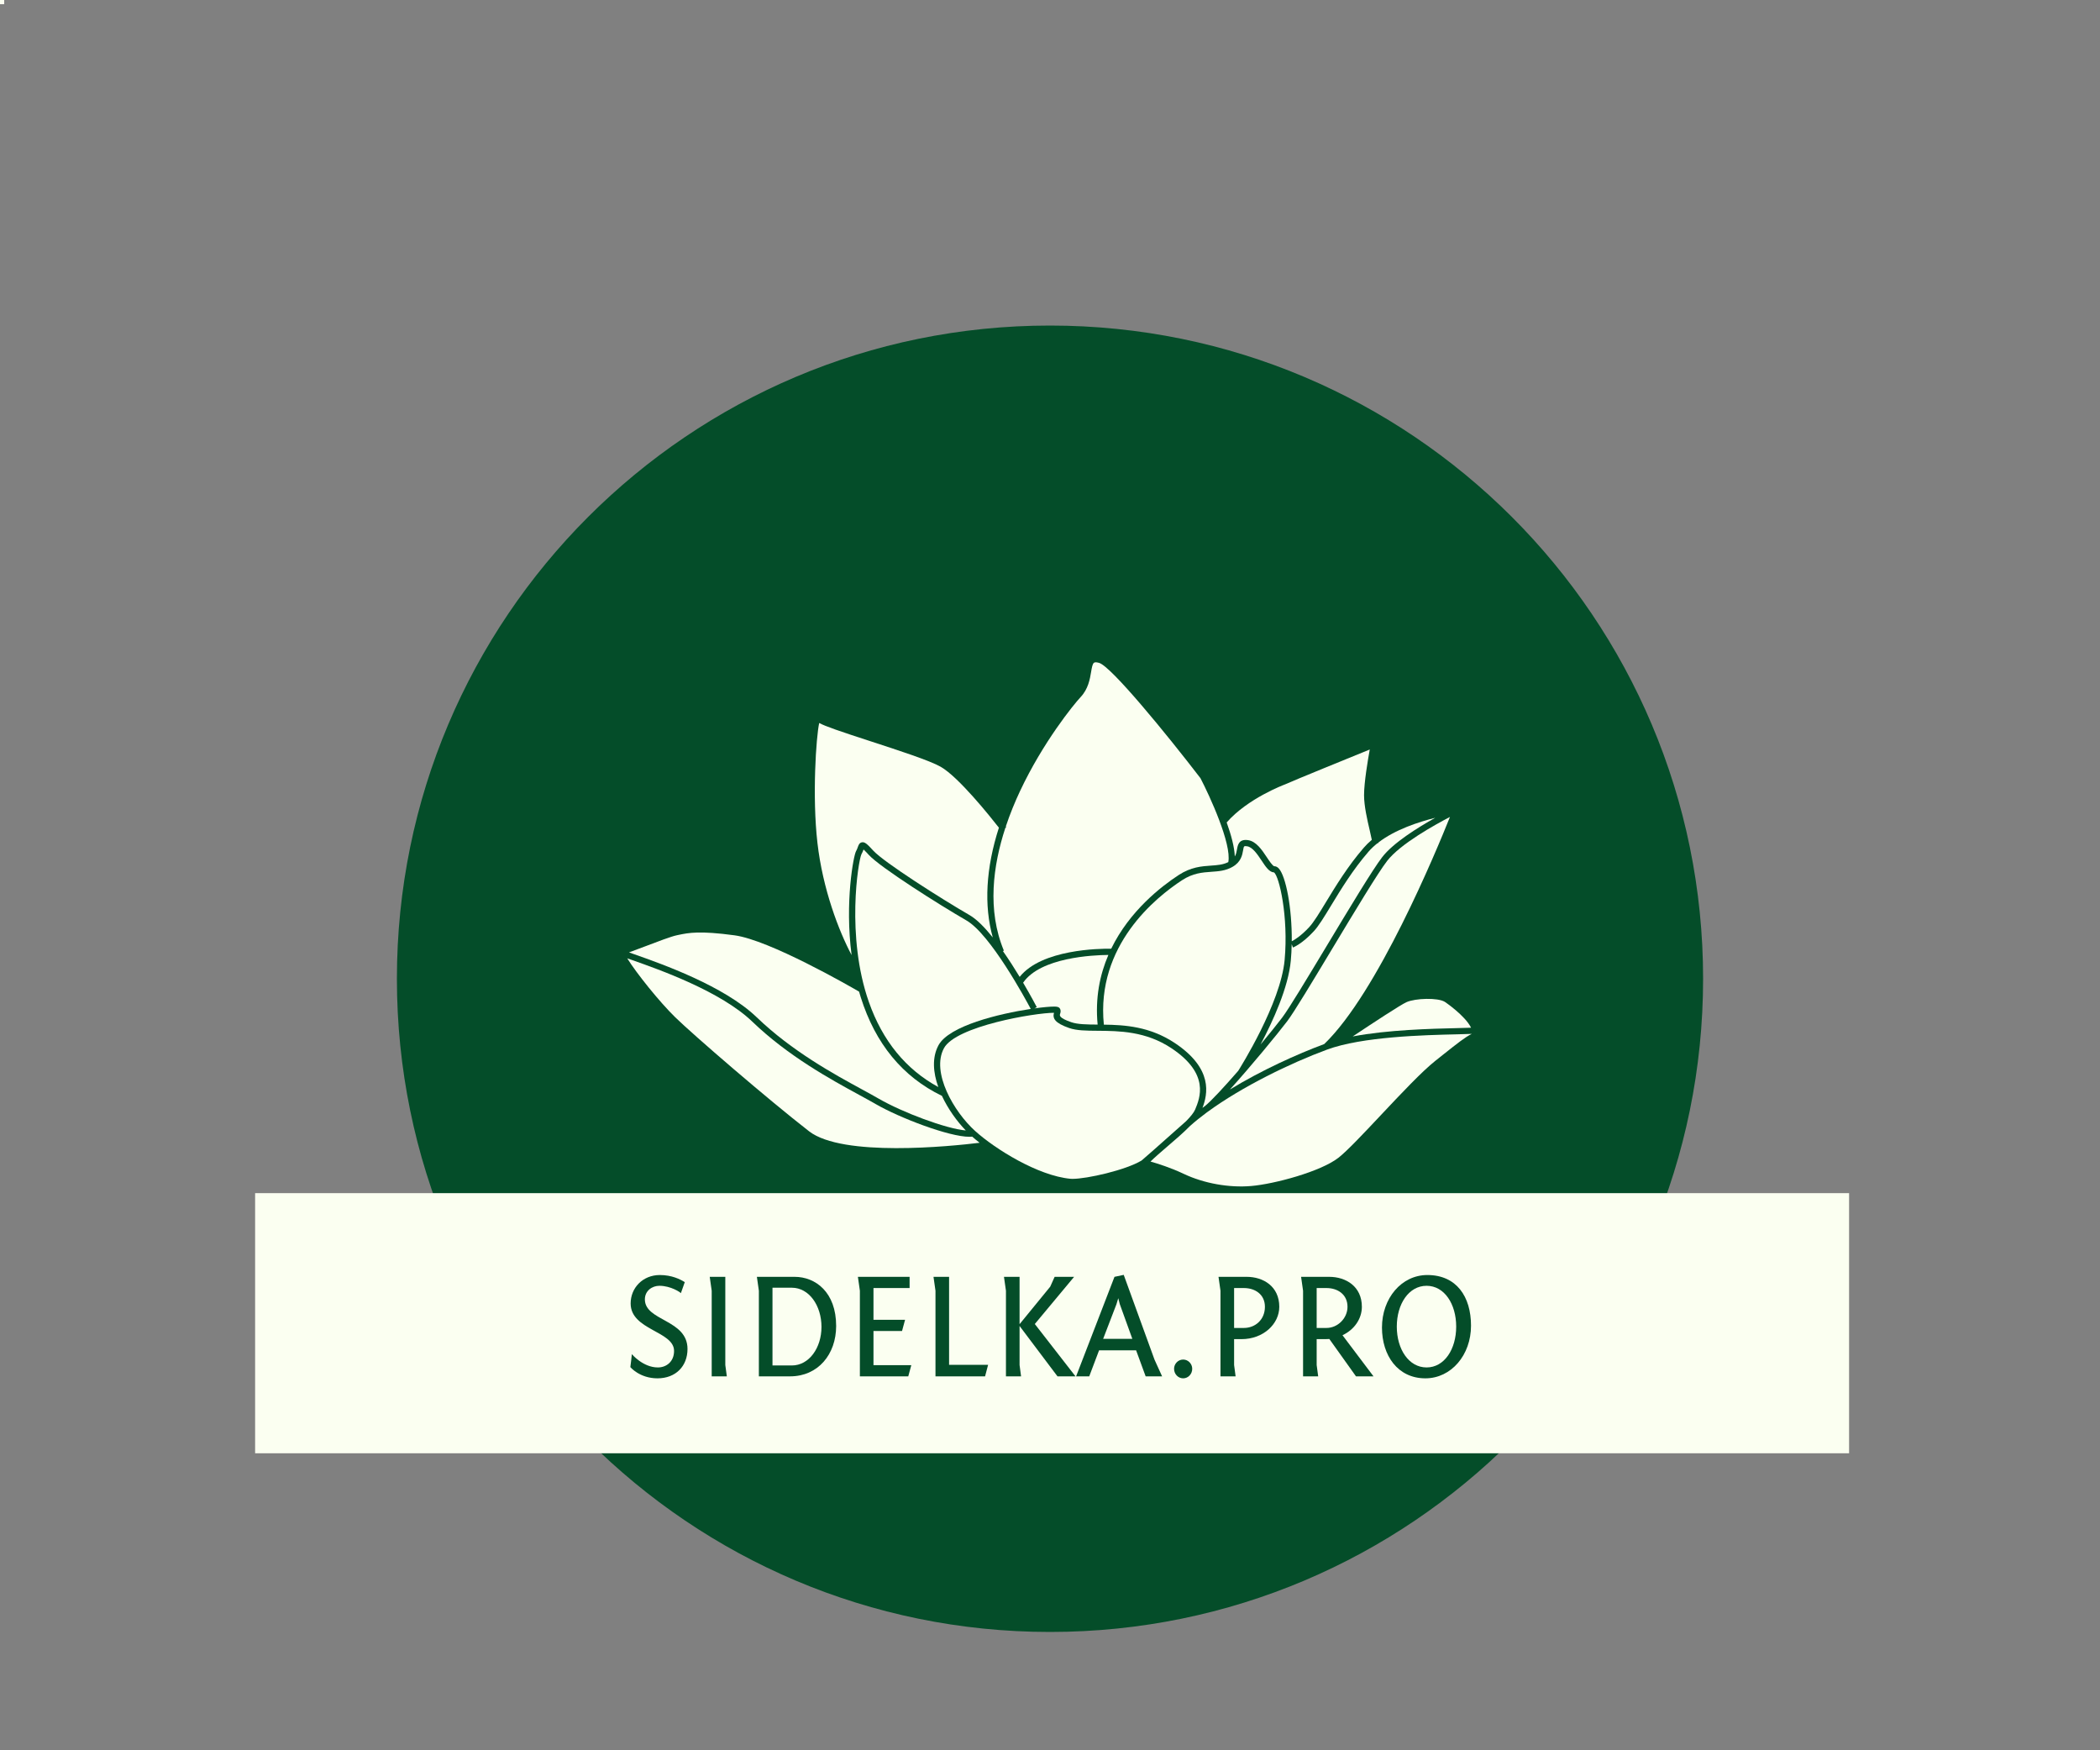
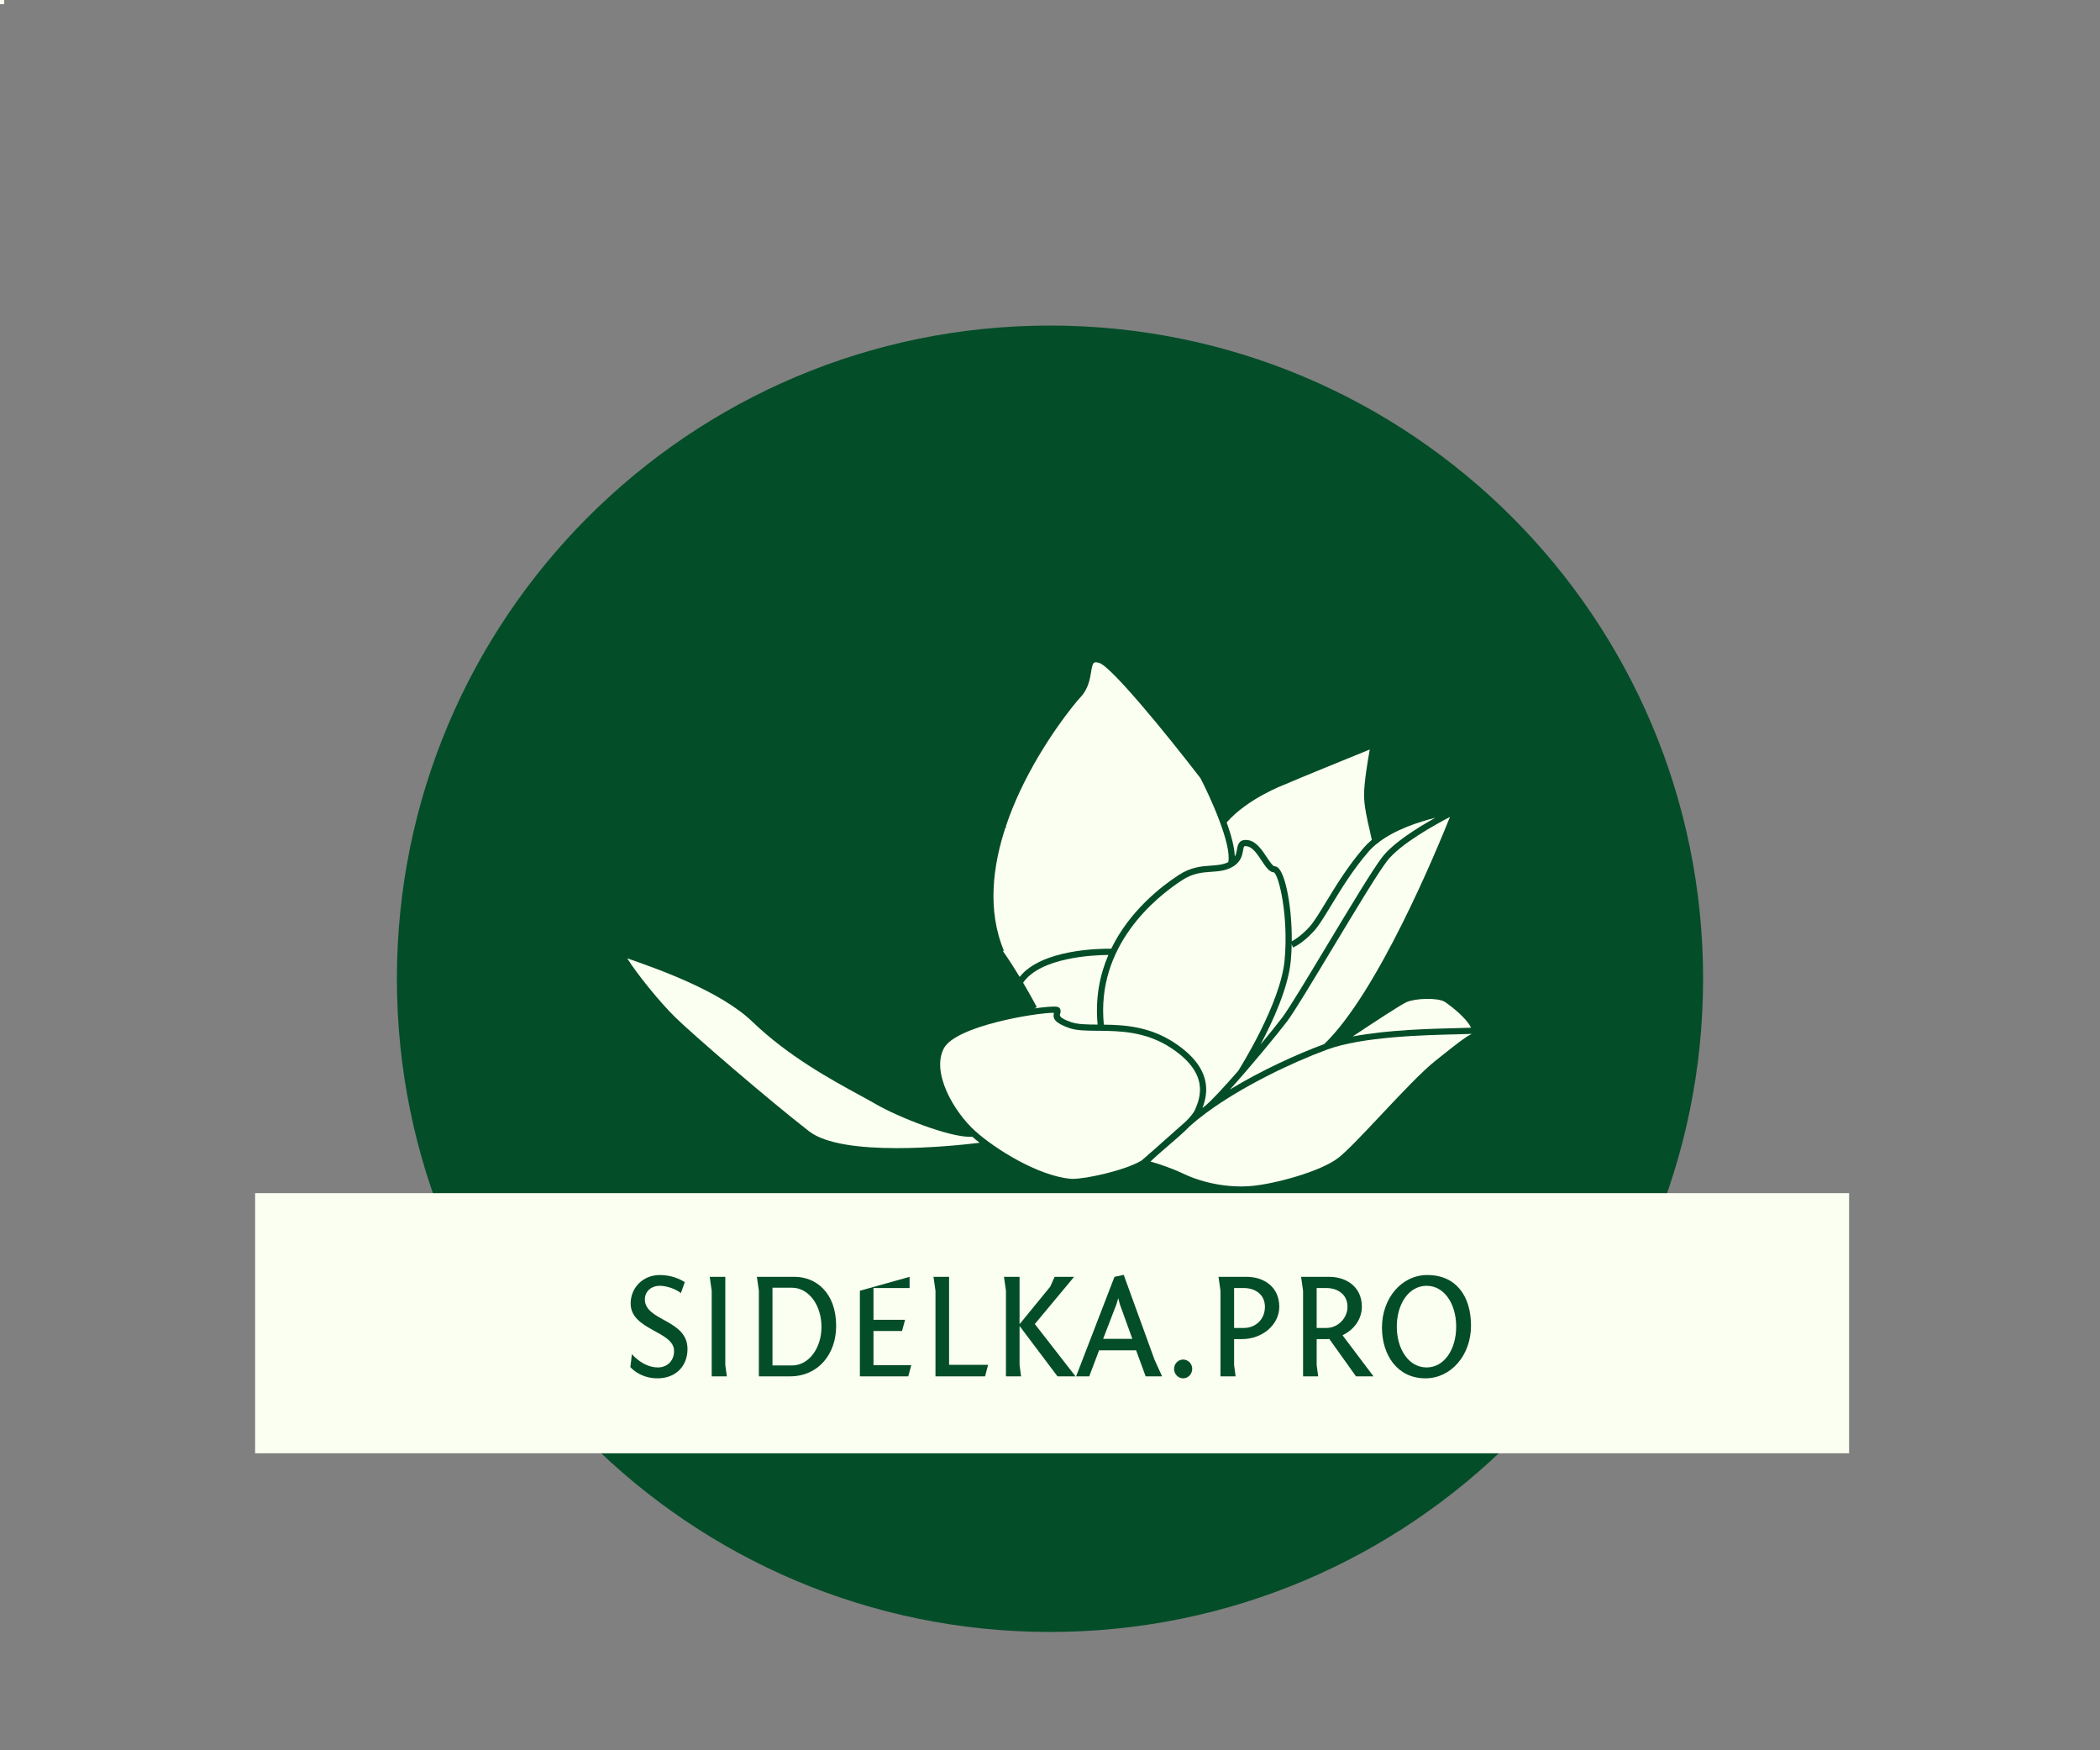
<svg xmlns="http://www.w3.org/2000/svg" width="120" height="100" viewBox="0 0 120 100" fill="none">
  <rect x="0" y="0" width="120" height="100" fill="#808080" stroke="none" />
  <g clip-path="url(#clip0_138_80)">
    <path d="M0.24 0H0V0.24H0.24V0Z" fill="#FBFFF1" />
    <path d="M60 93.24C80.611 93.24 97.32 76.531 97.32 55.92C97.32 35.309 80.611 18.6 60 18.6C39.389 18.6 22.68 35.309 22.68 55.92C22.68 76.531 39.389 93.24 60 93.24Z" fill="#044D29" />
    <path d="M68.295 63.39C68.221 63.568 68.029 63.801 67.776 64.058L67.775 64.059C65.981 65.664 65.281 66.264 65.232 66.305C65.232 66.306 65.231 66.306 65.231 66.306C64.319 66.855 62.113 67.353 61.282 67.353C61.237 67.353 61.199 67.351 61.167 67.348C59.311 67.174 56.869 65.65 55.728 64.623C54.503 63.521 53.199 61.261 53.939 59.889C54.619 58.624 59.146 57.864 60.227 57.864C60.141 58.185 60.273 58.447 61.091 58.733C61.52 58.884 62.081 58.888 62.73 58.892C63.952 58.902 65.474 58.912 66.945 59.892C69.141 61.356 68.569 62.729 68.295 63.39Z" fill="#FBFFF1" />
    <path d="M84.101 59.069C83.72 59.257 83.276 59.611 82.454 60.263C82.321 60.37 82.177 60.485 82.02 60.608C81.261 61.209 80.064 62.48 78.908 63.709C77.912 64.768 76.97 65.768 76.482 66.147C75.455 66.946 72.808 67.648 71.507 67.76C70.238 67.871 68.796 67.613 67.649 67.07C66.9 66.715 66.163 66.482 65.742 66.364C65.746 66.361 65.751 66.356 65.754 66.353C65.975 66.132 66.316 65.839 66.677 65.528C67.132 65.137 67.623 64.718 68.001 64.332C68.002 64.331 68.002 64.331 68.003 64.33C68.006 64.327 68.009 64.325 68.012 64.323C68.299 64.066 68.616 63.812 68.959 63.558C68.978 63.545 68.998 63.53 69.019 63.515C70.983 62.082 73.72 60.748 75.827 59.969C77.845 59.224 81.374 59.138 83.27 59.094C83.597 59.085 83.878 59.078 84.101 59.069Z" fill="#FBFFF1" />
    <path d="M84.062 58.717C83.844 58.726 83.569 58.732 83.261 58.74C81.776 58.775 79.301 58.836 77.297 59.216C78.496 58.417 80.047 57.4 80.375 57.255C80.874 57.033 82.158 56.988 82.562 57.24C82.575 57.249 83.707 58.01 84.062 58.717Z" fill="#FBFFF1" />
    <path d="M82.855 46.675C82.072 48.635 78.716 56.728 75.67 59.651C74.122 60.225 72.086 61.148 70.281 62.248C71.465 60.942 73 59.076 73.548 58.355C73.941 57.839 75.001 56.077 76.123 54.212C77.409 52.076 78.738 49.867 79.265 49.187C80.013 48.218 81.993 47.123 82.855 46.675Z" fill="#FBFFF1" />
    <path d="M73.408 54.844C73.183 57.324 70.865 61.007 70.757 61.178C70.757 61.178 70.757 61.178 70.757 61.179C69.972 62.081 69.231 62.886 68.856 63.192C68.854 63.193 68.852 63.195 68.851 63.195C68.805 63.229 68.758 63.264 68.712 63.298C69.008 62.522 69.341 61.066 67.141 59.598C65.72 58.65 64.281 58.556 63.077 58.542C62.624 54.016 66.046 51.267 67.551 50.287C68.176 49.882 68.706 49.845 69.218 49.809C69.638 49.78 70.034 49.753 70.43 49.526C70.917 49.248 70.987 48.85 71.033 48.586C71.078 48.33 71.079 48.325 71.261 48.351C71.575 48.394 71.852 48.809 72.095 49.175C72.327 49.526 72.53 49.83 72.799 49.844C73.096 50.05 73.633 52.361 73.408 54.844Z" fill="#FBFFF1" />
    <path d="M82.015 46.723C81.021 47.278 79.618 48.15 78.984 48.97C78.445 49.667 77.111 51.884 75.821 54.028C74.703 55.885 73.647 57.639 73.267 58.14C72.994 58.499 72.545 59.057 72.03 59.679C72.749 58.324 73.622 56.408 73.761 54.876C73.789 54.567 73.805 54.256 73.811 53.945L73.883 54.135C73.903 54.127 74.401 53.935 75.075 53.205C75.355 52.902 75.669 52.386 76.066 51.731C76.618 50.824 77.304 49.693 78.197 48.663C78.352 48.484 78.528 48.32 78.722 48.169L78.77 48.166C78.769 48.156 78.768 48.145 78.768 48.133C79.726 47.396 81.061 46.961 82.015 46.723Z" fill="#FBFFF1" />
    <path d="M78.389 47.983C78.223 48.122 78.069 48.272 77.931 48.432C77.019 49.485 76.324 50.629 75.765 51.548C75.393 52.16 75.072 52.688 74.816 52.966C74.33 53.491 73.951 53.71 73.815 53.778C73.832 51.867 73.477 50.06 73.074 49.619C72.996 49.534 72.91 49.491 72.82 49.491C72.731 49.491 72.517 49.17 72.39 48.978C72.105 48.55 71.782 48.065 71.311 47.999C70.79 47.926 70.728 48.286 70.686 48.524C70.662 48.662 70.638 48.802 70.56 48.933C70.541 48.392 70.346 47.687 70.096 46.99C71.294 45.614 73.388 44.832 73.41 44.824L73.422 44.819C73.962 44.574 77.254 43.236 78.272 42.822C78.163 43.419 77.946 44.705 77.946 45.434C77.946 46.051 78.132 46.853 78.269 47.438C78.317 47.647 78.361 47.837 78.389 47.983Z" fill="#FBFFF1" />
-     <path d="M56.731 53.561C56.278 52.995 55.819 52.524 55.404 52.284C53.814 51.366 50.519 49.273 49.906 48.605C49.555 48.222 49.417 48.091 49.248 48.125C49.105 48.154 49.058 48.285 49.017 48.402C48.992 48.472 48.964 48.551 48.915 48.636C48.775 48.879 48.266 51.547 48.663 54.567C47.931 53.193 47.012 50.792 46.71 48.154C46.405 45.491 46.636 42.087 46.812 41.307C47.154 41.495 47.976 41.776 49.764 42.357C51.344 42.872 53.136 43.455 53.754 43.809C54.774 44.391 56.566 46.632 57.08 47.288C56.337 49.6 56.217 51.727 56.731 53.561Z" fill="#FBFFF1" />
-     <path d="M58.9 57.644C57.085 57.917 54.225 58.609 53.628 59.72C53.252 60.417 53.318 61.272 53.617 62.107C51.761 61.097 50.427 59.463 49.648 57.243C48.334 53.501 49.046 49.175 49.222 48.812C49.283 48.706 49.32 48.607 49.346 48.533C49.444 48.624 49.589 48.781 49.646 48.844C50.308 49.566 53.681 51.698 55.228 52.59C56.6 53.383 58.623 57.12 58.9 57.644Z" fill="#FBFFF1" />
-     <path d="M55.187 64.588C54.051 64.487 51.579 63.559 50.217 62.774C49.943 62.615 49.629 62.443 49.264 62.245C47.668 61.376 45.255 60.061 43.239 58.119C41.376 56.327 37.795 55.066 36.265 54.528C36.154 54.488 36.044 54.449 35.944 54.413C36.174 54.331 36.476 54.218 36.849 54.075C37.56 53.803 38.367 53.497 38.672 53.436L38.794 53.41C39.346 53.296 39.972 53.167 41.973 53.438C43.965 53.707 48.505 56.316 49.09 56.655C49.12 56.761 49.151 56.867 49.185 56.974C50.019 59.629 51.578 61.525 53.822 62.609H53.823C54.172 63.357 54.679 64.061 55.187 64.588Z" fill="#FBFFF1" />
    <path d="M55.979 65.291C54.303 65.495 48.147 66.122 46.231 64.633C43.853 62.785 39.607 59.12 38.584 58.12C37.69 57.248 36.369 55.604 35.842 54.753C35.933 54.785 36.035 54.821 36.149 54.861C37.656 55.393 41.186 56.635 42.994 58.375C45.045 60.348 47.483 61.676 49.096 62.556C49.458 62.753 49.77 62.924 50.041 63.08C51.407 63.869 54.223 64.949 55.399 64.949C55.455 64.949 55.507 64.947 55.556 64.941C55.682 65.054 55.825 65.171 55.979 65.291Z" fill="#FBFFF1" />
    <path d="M70.189 49.254C70.189 49.255 70.189 49.255 70.189 49.255C69.883 49.409 69.563 49.43 69.194 49.456C68.662 49.493 68.06 49.535 67.359 49.99C66.361 50.64 64.549 52.041 63.498 54.203C62.836 54.194 59.523 54.234 58.267 55.813C57.982 55.344 57.654 54.829 57.308 54.336L57.364 54.313C56.398 51.999 56.743 49.45 57.45 47.295L57.501 47.257C57.496 47.25 57.488 47.239 57.474 47.221C57.717 46.492 58.001 45.808 58.288 45.197C59.599 42.406 61.352 40.252 61.749 39.828C62.188 39.361 62.28 38.799 62.349 38.39C62.389 38.147 62.428 37.918 62.519 37.861C62.584 37.82 62.712 37.846 62.807 37.873C63.501 38.077 66.646 41.92 68.598 44.461C69.124 45.472 70.387 48.213 70.189 49.254Z" fill="#FBFFF1" />
    <path d="M62.722 58.538C62.11 58.534 61.581 58.529 61.209 58.4C60.505 58.154 60.549 58.017 60.577 57.927C60.6 57.854 60.639 57.732 60.56 57.614C60.496 57.518 60.373 57.51 60.23 57.51C60.005 57.51 59.605 57.544 59.108 57.614L59.246 57.543C59.213 57.479 58.91 56.902 58.464 56.145C59.453 54.706 62.435 54.566 63.336 54.559C62.848 55.69 62.576 57.017 62.722 58.538Z" fill="#FBFFF1" />
    <path d="M105.662 68.169H14.578V83.031H105.662V68.169Z" fill="#FBFFF1" />
    <path d="M36.02 78.108C36.02 78.108 36.548 78.749 37.568 78.749C38.621 78.749 39.286 78.048 39.286 77.071C39.286 75.379 36.85 75.483 36.85 74.239C36.85 73.738 37.273 73.462 37.678 73.462C38.336 73.462 38.888 73.841 38.907 73.884L39.13 73.253C38.871 73.09 38.389 72.847 37.705 72.847C36.728 72.847 36.037 73.582 36.037 74.472C36.037 76.001 38.518 76.044 38.518 77.184C38.518 77.789 38.086 78.127 37.592 78.127C36.737 78.127 36.106 77.367 36.106 77.367C36.106 77.367 36.029 78.101 36.02 78.108Z" fill="#044D29" />
    <path d="M41.446 72.95H40.556L40.669 73.745V78.636H41.533L41.446 77.988V72.95Z" fill="#044D29" />
    <path d="M45.404 72.95H43.251L43.364 73.745V78.636H45.145C46.75 78.636 47.78 77.374 47.78 75.758C47.78 73.831 46.604 72.95 45.404 72.95ZM45.248 73.572C46.232 73.572 46.942 74.592 46.942 75.811C46.942 77.011 46.232 78.014 45.248 78.014H44.142V73.572H45.248Z" fill="#044D29" />
-     <path d="M49.136 78.636H51.901L52.074 77.998H49.913V76.044H51.545L51.718 75.406H49.913V73.591H51.977V72.95H49.023L49.136 73.745V78.636Z" fill="#044D29" />
+     <path d="M49.136 78.636H51.901L52.074 77.998H49.913V76.044H51.545L51.718 75.406H49.913V73.591H51.977V72.95L49.136 73.745V78.636Z" fill="#044D29" />
    <path d="M53.456 78.636H56.29L56.463 77.978H54.233V72.95H53.343L53.456 73.745V78.636Z" fill="#044D29" />
    <path d="M61.457 78.636L59.132 75.646L61.378 72.95H60.265L60.013 73.512L58.261 75.655V72.95H57.37L57.483 73.745V78.636H58.347L58.261 77.988V75.758L60.428 78.636H61.457Z" fill="#044D29" />
    <path d="M61.491 78.636H62.242L62.804 77.15H64.921L65.466 78.636H66.406L65.974 77.686L64.213 72.838L63.685 72.95L61.491 78.636ZM63.797 74.515L63.901 74.17L63.987 74.506L64.705 76.493H63.037L63.797 74.515Z" fill="#044D29" />
    <path d="M68.127 78.204C68.127 77.918 67.894 77.676 67.609 77.676C67.323 77.676 67.09 77.918 67.09 78.204C67.09 78.506 67.323 78.749 67.609 78.749C67.894 78.749 68.127 78.506 68.127 78.204Z" fill="#044D29" />
    <path d="M69.629 72.95L69.742 73.745V78.636H70.606L70.52 77.988V76.51H70.942C72.188 76.51 73.102 75.646 73.102 74.662C73.102 73.495 72.188 72.95 71.237 72.95H69.629ZM70.52 75.871V73.591H71.082C71.72 73.591 72.281 73.954 72.281 74.662C72.281 75.406 71.72 75.871 71.082 75.871H70.52Z" fill="#044D29" />
    <path d="M78.486 78.636L76.714 76.286C77.398 75.967 77.821 75.336 77.821 74.662C77.821 73.495 76.904 72.95 75.954 72.95H74.348L74.461 73.745V78.636H75.325L75.238 77.988V76.51C75.747 76.51 75.867 76.51 75.963 76.502L77.485 78.636H78.486ZM75.238 75.871V73.591H75.8C76.438 73.591 77 73.954 77 74.662C77 75.319 76.438 75.871 75.8 75.871H75.238Z" fill="#044D29" />
    <path d="M81.562 72.847C80.084 72.847 78.97 74.177 78.97 75.845C78.97 77.443 79.868 78.749 81.45 78.749C82.928 78.749 84.058 77.417 84.058 75.742C84.058 74.083 83.23 72.847 81.562 72.847ZM79.817 75.794C79.817 74.506 80.499 73.462 81.519 73.462C82.539 73.462 83.211 74.506 83.211 75.794C83.211 77.081 82.539 78.127 81.519 78.127C80.499 78.127 79.817 77.081 79.817 75.794Z" fill="#044D29" />
  </g>
  <defs>
    <clipPath id="clip0_138_80">
      <rect width="120" height="99.718" fill="white" />
    </clipPath>
  </defs>
</svg>